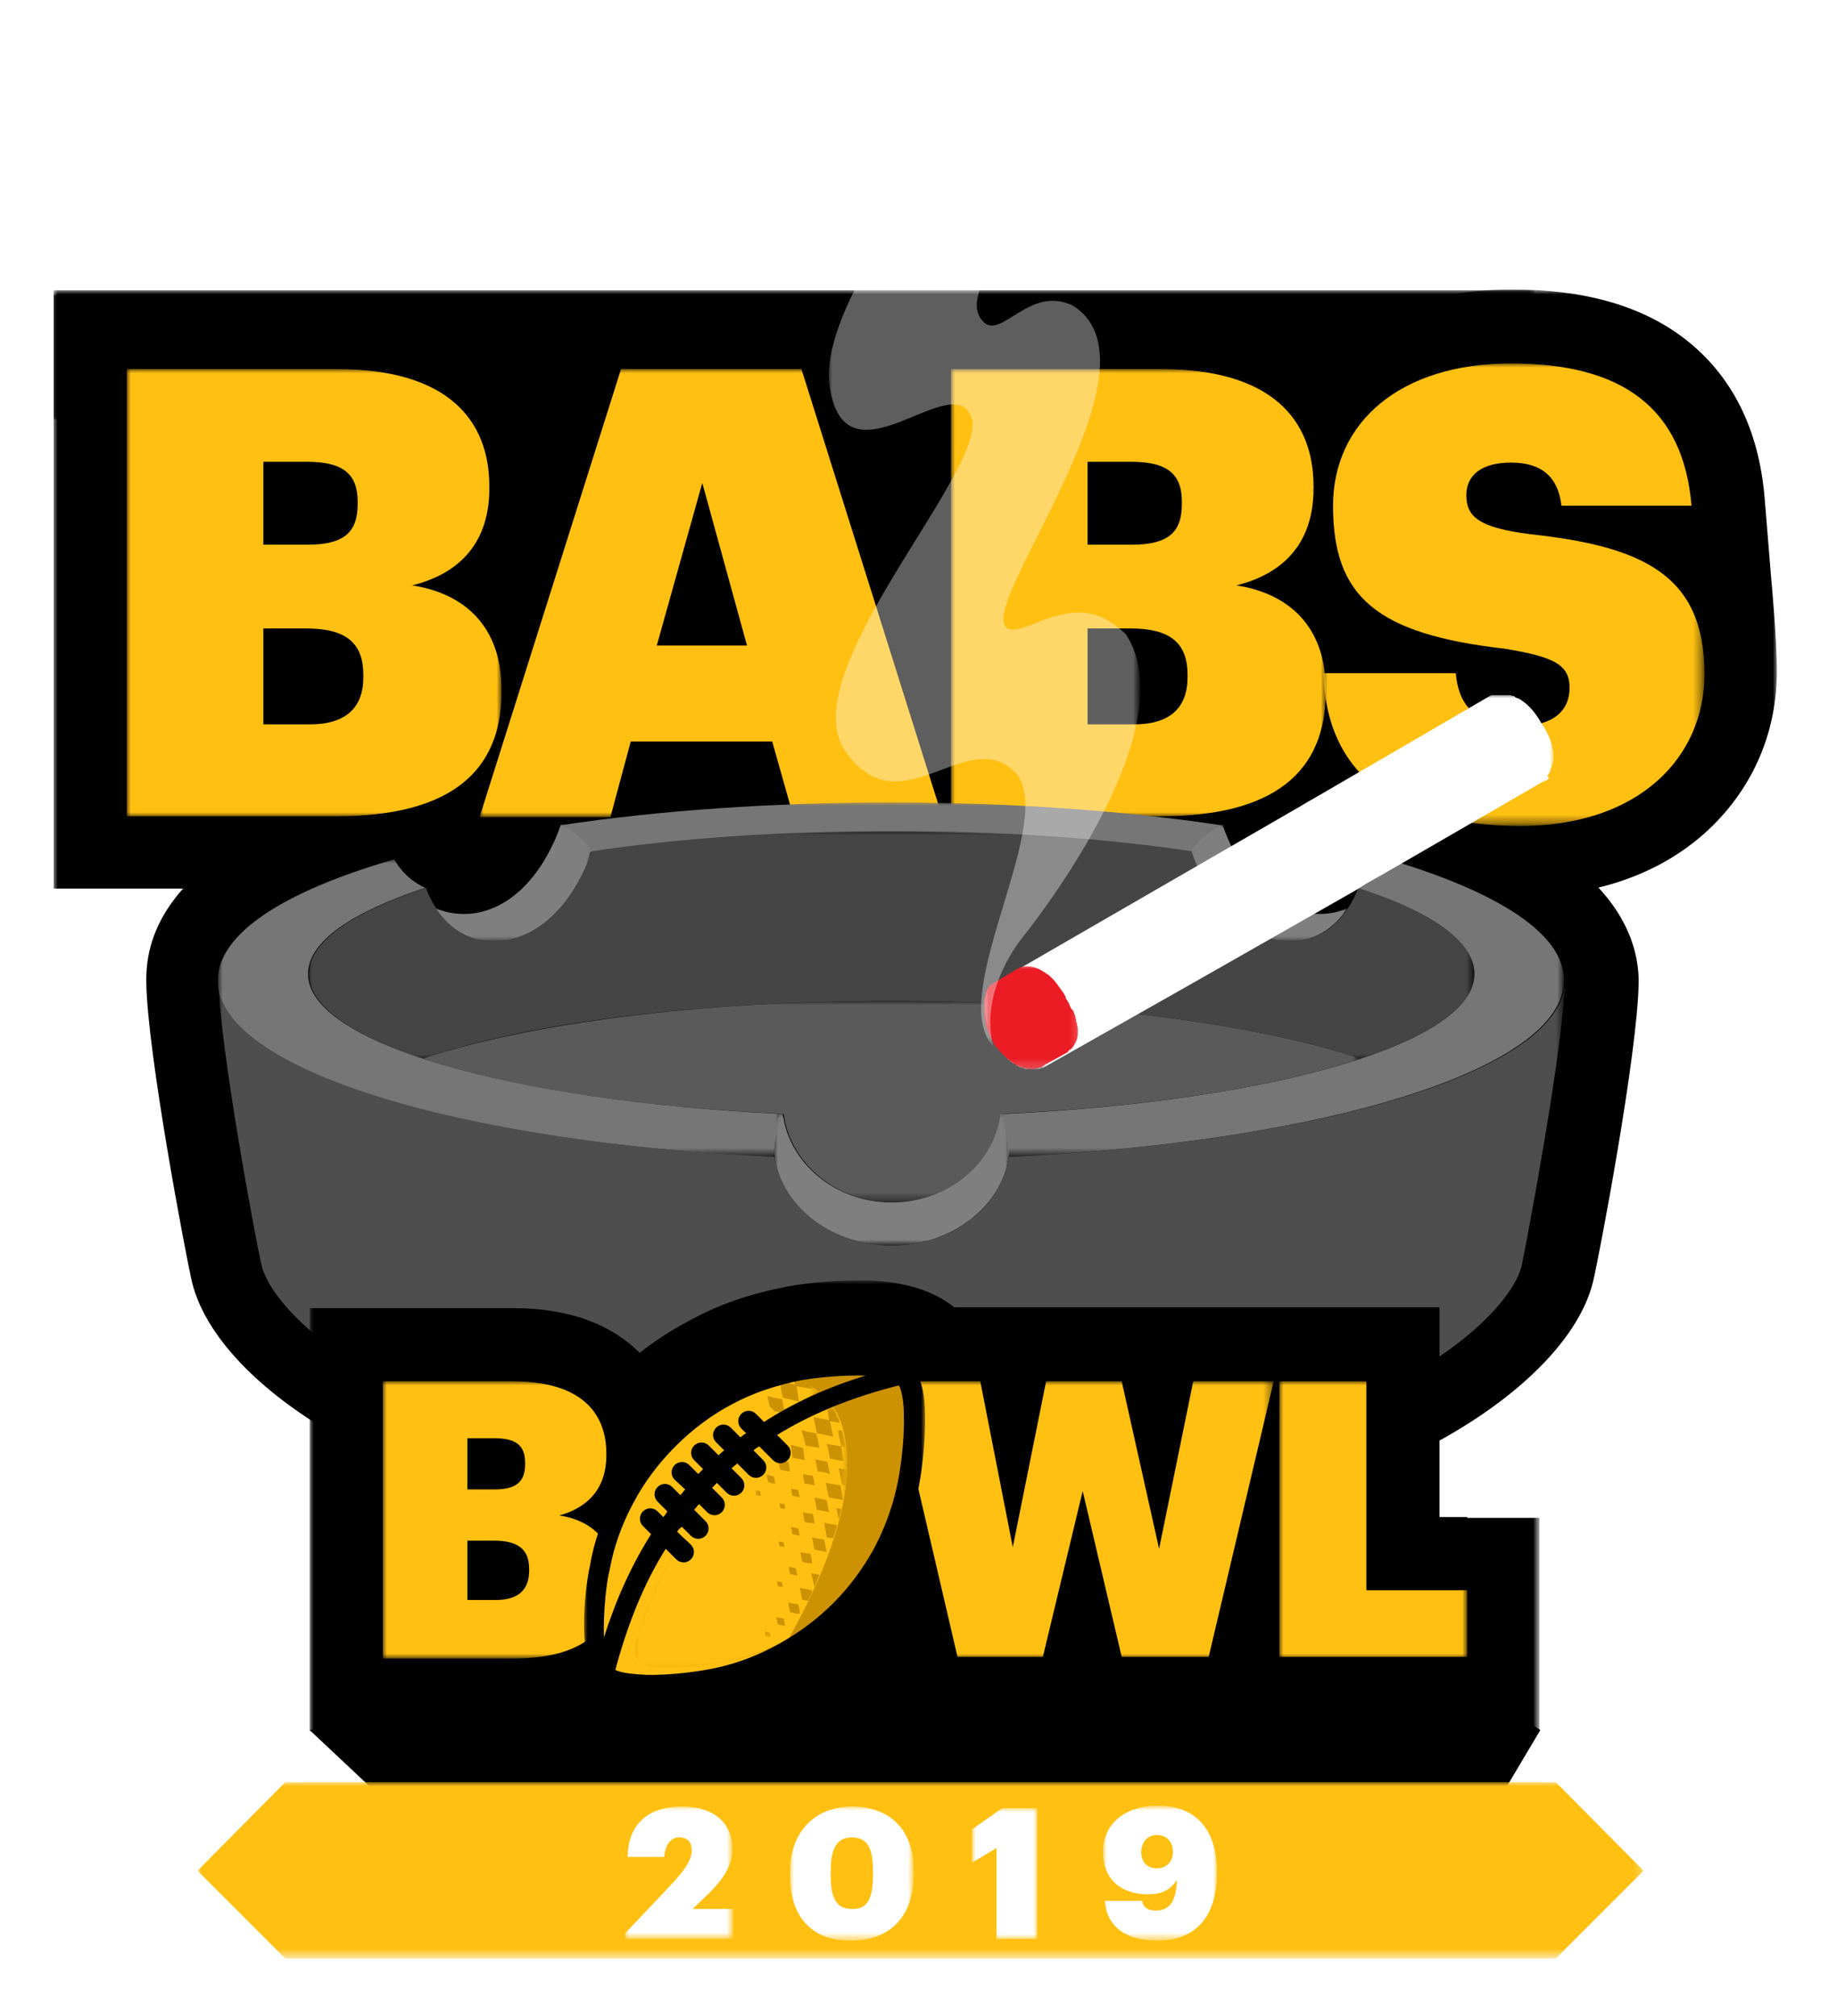
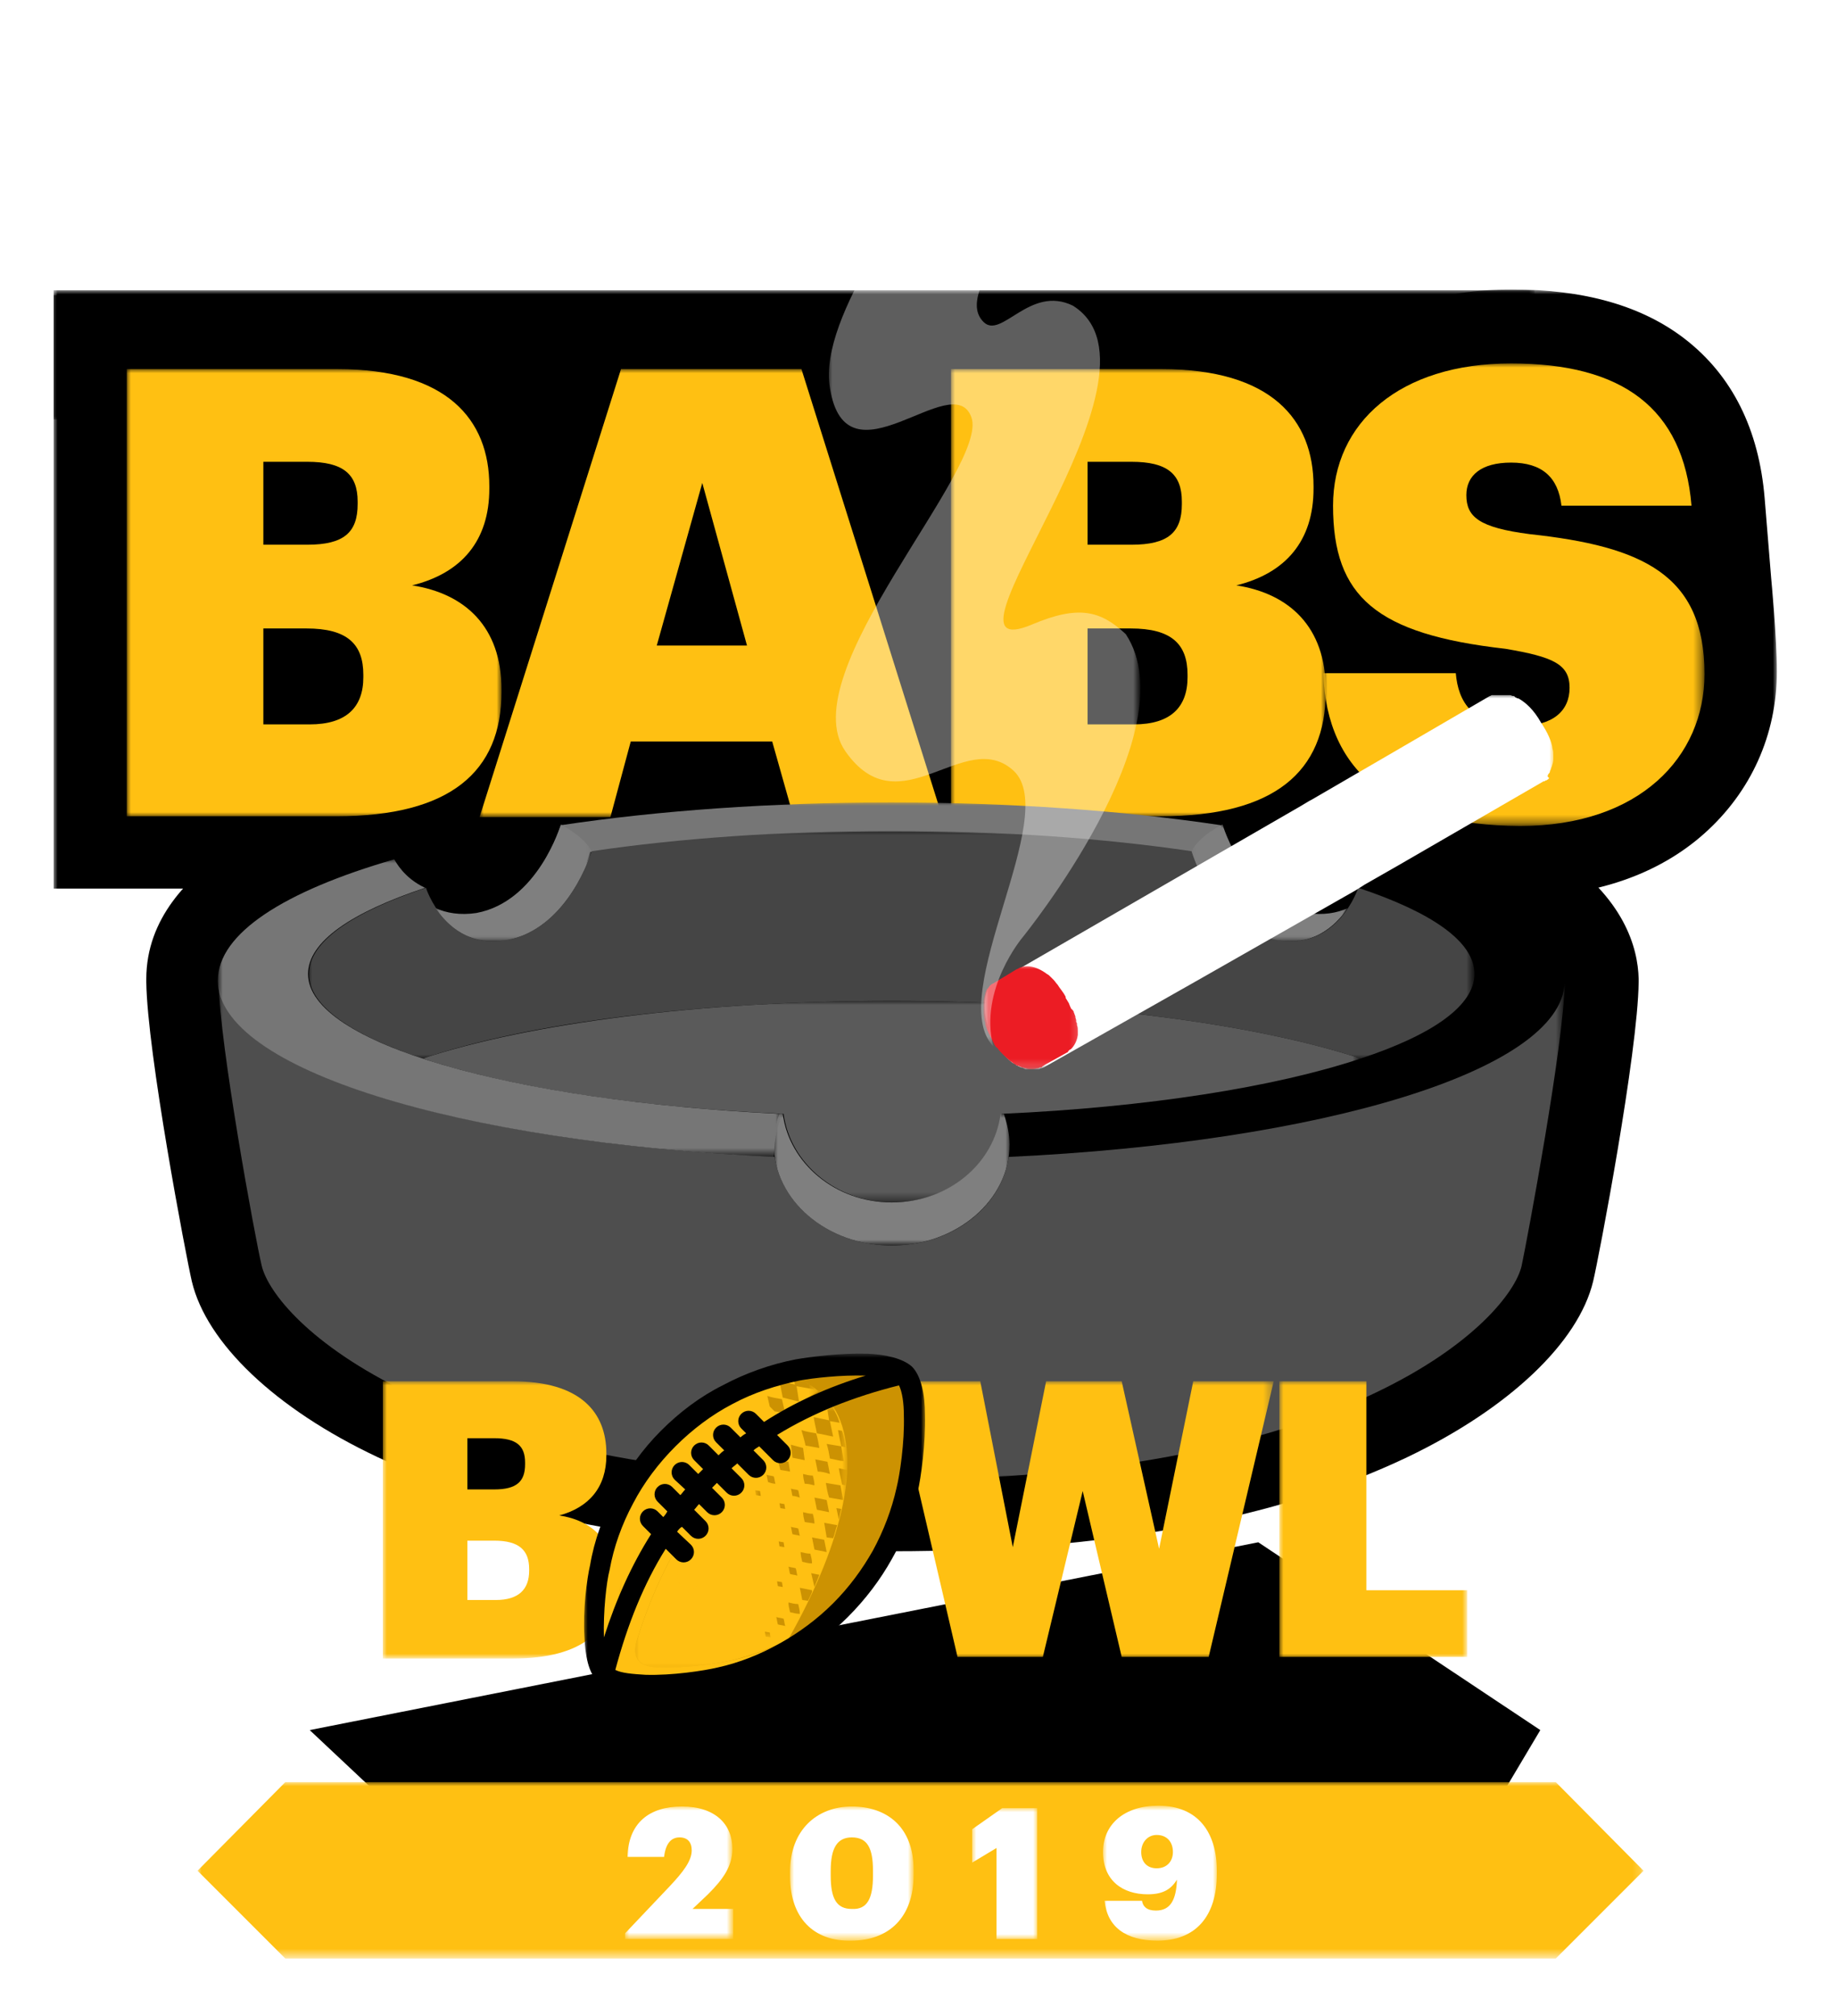
<svg xmlns="http://www.w3.org/2000/svg" version="1.1" id="Layer_1" x="0px" y="0px" viewBox="0 0 226 248" style="enable-background:new 0 0 226 248;" xml:space="preserve">
  <style type="text/css">
	.st0{filter:url(#Adobe_OpacityMaskFilter);}
	.st1{fill-rule:evenodd;clip-rule:evenodd;fill:#FFFFFF;}
	.st2{mask:url(#mask-2_1_);fill-rule:evenodd;clip-rule:evenodd;fill:#FFFFFF;}
	.st3{fill-rule:evenodd;clip-rule:evenodd;}
	.st4{filter:url(#Adobe_OpacityMaskFilter_1_);}
	.st5{mask:url(#mask-4_1_);fill-rule:evenodd;clip-rule:evenodd;}
	.st6{filter:url(#Adobe_OpacityMaskFilter_2_);}
	.st7{mask:url(#mask-4_2_);fill-rule:evenodd;clip-rule:evenodd;}
	.st8{filter:url(#Adobe_OpacityMaskFilter_3_);}
	.st9{mask:url(#mask-4_3_);fill-rule:evenodd;clip-rule:evenodd;fill:#FFC012;}
	.st10{filter:url(#Adobe_OpacityMaskFilter_4_);}
	.st11{mask:url(#mask-4_4_);fill-rule:evenodd;clip-rule:evenodd;fill:#FFC012;}
	.st12{filter:url(#Adobe_OpacityMaskFilter_5_);}
	.st13{mask:url(#mask-4_5_);fill-rule:evenodd;clip-rule:evenodd;fill:#FFC012;}
	.st14{filter:url(#Adobe_OpacityMaskFilter_6_);}
	.st15{mask:url(#mask-4_6_);fill-rule:evenodd;clip-rule:evenodd;fill:#FFC012;}
	.st16{filter:url(#Adobe_OpacityMaskFilter_7_);}
	.st17{mask:url(#mask-4_7_);fill-rule:evenodd;clip-rule:evenodd;fill:#767676;}
	.st18{filter:url(#Adobe_OpacityMaskFilter_8_);}
	.st19{mask:url(#mask-4_8_);fill-rule:evenodd;clip-rule:evenodd;fill:#1E1E1E;}
	.st20{filter:url(#Adobe_OpacityMaskFilter_9_);}
	.st21{mask:url(#mask-4_9_);fill-rule:evenodd;clip-rule:evenodd;fill:#454545;}
	.st22{filter:url(#Adobe_OpacityMaskFilter_10_);}
	.st23{mask:url(#mask-4_10_);fill-rule:evenodd;clip-rule:evenodd;fill:#5A5A5A;}
	.st24{filter:url(#Adobe_OpacityMaskFilter_11_);}
	.st25{mask:url(#mask-4_11_);fill-rule:evenodd;clip-rule:evenodd;fill:#7F7F7F;}
	.st26{filter:url(#Adobe_OpacityMaskFilter_12_);}
	.st27{mask:url(#mask-4_12_);fill-rule:evenodd;clip-rule:evenodd;fill:#7F7F7F;}
	.st28{filter:url(#Adobe_OpacityMaskFilter_13_);}
	.st29{mask:url(#mask-4_13_);fill-rule:evenodd;clip-rule:evenodd;fill:#4E4E4E;}
	.st30{filter:url(#Adobe_OpacityMaskFilter_14_);}
	.st31{mask:url(#mask-4_14_);fill-rule:evenodd;clip-rule:evenodd;fill:#7F7F7F;}
	.st32{filter:url(#Adobe_OpacityMaskFilter_15_);}
	.st33{mask:url(#mask-4_15_);fill-rule:evenodd;clip-rule:evenodd;fill:#767676;}
	.st34{filter:url(#Adobe_OpacityMaskFilter_16_);}
	.st35{mask:url(#mask-4_16_);fill-rule:evenodd;clip-rule:evenodd;fill:#767676;}
	.st36{filter:url(#Adobe_OpacityMaskFilter_17_);}
	.st37{mask:url(#mask-4_17_);fill-rule:evenodd;clip-rule:evenodd;fill:#FFFFFF;}
	.st38{filter:url(#Adobe_OpacityMaskFilter_18_);}
	.st39{mask:url(#mask-4_18_);fill-rule:evenodd;clip-rule:evenodd;fill:#EC1C24;}
	.st40{filter:url(#Adobe_OpacityMaskFilter_19_);}
	.st41{mask:url(#mask-4_19_);fill-rule:evenodd;clip-rule:evenodd;}
	.st42{filter:url(#Adobe_OpacityMaskFilter_20_);}
	.st43{mask:url(#mask-4_20_);fill-rule:evenodd;clip-rule:evenodd;fill:#FFC012;}
	.st44{filter:url(#Adobe_OpacityMaskFilter_21_);}
	.st45{mask:url(#mask-4_21_);fill-rule:evenodd;clip-rule:evenodd;fill:#FFC012;}
	.st46{filter:url(#Adobe_OpacityMaskFilter_22_);}
	.st47{mask:url(#mask-4_22_);fill-rule:evenodd;clip-rule:evenodd;fill:#FFC012;}
	.st48{filter:url(#Adobe_OpacityMaskFilter_23_);}
	.st49{mask:url(#mask-4_23_);fill-rule:evenodd;clip-rule:evenodd;fill:#FFC012;}
	.st50{filter:url(#Adobe_OpacityMaskFilter_24_);}
	.st51{mask:url(#mask-4_24_);fill-rule:evenodd;clip-rule:evenodd;fill:#CC9202;}
	.st52{filter:url(#Adobe_OpacityMaskFilter_25_);}
	.st53{mask:url(#mask-4_25_);fill-rule:evenodd;clip-rule:evenodd;fill:#FFC012;}
	.st54{filter:url(#Adobe_OpacityMaskFilter_26_);}
	.st55{mask:url(#mask-4_26_);fill-rule:evenodd;clip-rule:evenodd;fill:#CC9202;}
	.st56{filter:url(#Adobe_OpacityMaskFilter_27_);}
	.st57{mask:url(#mask-4_27_);fill-rule:evenodd;clip-rule:evenodd;fill:#FFC012;}
	.st58{filter:url(#Adobe_OpacityMaskFilter_28_);}
	.st59{mask:url(#mask-4_28_);fill-rule:evenodd;clip-rule:evenodd;fill:#CC9202;}
	.st60{filter:url(#Adobe_OpacityMaskFilter_29_);}
	.st61{mask:url(#mask-4_29_);fill-rule:evenodd;clip-rule:evenodd;fill:#FFC012;}
	.st62{filter:url(#Adobe_OpacityMaskFilter_30_);}
	.st63{mask:url(#mask-4_30_);fill-rule:evenodd;clip-rule:evenodd;fill:#CC9202;}
	.st64{filter:url(#Adobe_OpacityMaskFilter_31_);}
	.st65{mask:url(#mask-4_31_);fill-rule:evenodd;clip-rule:evenodd;}
	.st66{filter:url(#Adobe_OpacityMaskFilter_32_);}
	.st67{mask:url(#mask-4_32_);fill-rule:evenodd;clip-rule:evenodd;fill:#FFC012;}
	.st68{filter:url(#Adobe_OpacityMaskFilter_33_);}
	.st69{mask:url(#mask-4_33_);fill-rule:evenodd;clip-rule:evenodd;fill:#FFFFFF;}
	.st70{filter:url(#Adobe_OpacityMaskFilter_34_);}
	.st71{mask:url(#mask-4_34_);fill-rule:evenodd;clip-rule:evenodd;fill:#FFFFFF;}
	.st72{filter:url(#Adobe_OpacityMaskFilter_35_);}
	.st73{mask:url(#mask-4_35_);fill-rule:evenodd;clip-rule:evenodd;fill:#FFFFFF;}
	.st74{filter:url(#Adobe_OpacityMaskFilter_36_);}
	.st75{mask:url(#mask-4_36_);fill-rule:evenodd;clip-rule:evenodd;fill:#FFFFFF;}
	.st76{filter:url(#Adobe_OpacityMaskFilter_37_);}
	.st77{opacity:0.609;mask:url(#mask-4_37_);fill-rule:evenodd;clip-rule:evenodd;fill:#FFFFFF;enable-background:new    ;}
</style>
  <title>bowl-logo</title>
  <desc>Created with Sketch.</desc>
  <g id="Page-1">
    <g transform="translate(-94, -17)">
      <g id="bowl-logo" transform="translate(94, 17)">
        <g id="Group-3" transform="translate(0, 28.514)">
          <g id="Clip-2">
				</g>
          <defs>
            <filter id="Adobe_OpacityMaskFilter" filterUnits="userSpaceOnUse" x="0" y="0.6" width="225.2" height="218.4">
              <feColorMatrix type="matrix" values="1 0 0 0 0  0 1 0 0 0  0 0 1 0 0  0 0 0 1 0" />
            </filter>
          </defs>
          <mask maskUnits="userSpaceOnUse" x="0" y="0.6" width="225.2" height="218.4" id="mask-2_1_">
            <g class="st0">
              <polygon id="path-1_1_" class="st1" points="0,0.6 225.2,0.6 225.2,219 0,219       " />
            </g>
          </mask>
          <path id="Fill-1" class="st2" d="M224.5,42l-0.8-9.7c0-25.5-21.7-31.8-30.8-31.8H6.6H0v6.6v16V72v9v6.6h6.6h5.2      c-0.3,1.5-0.5,3-0.5,4.5c0,0.2,0,0.4,0,0.6c0.1,9.3,5,35,5.8,38.1c1.6,6.7,6.6,13.2,14.5,19v25.5v9v0.7l-1,1l-10.8,10.8      l-4.7,4.7l4.6,4.7l10.8,10.9l1.9,1.9h2.7h156.2h2.7l1.9-1.9l10.9-10.9l4.7-4.7l-4.7-4.7l-10.8-10.8v-1.8v-9v-8.2v-9v-6.6h-6.6      h-4c9.2-6.1,15.1-13.4,16.9-20.7c0.7-3.1,5.6-28.9,5.8-38.1c0-0.2,0-0.4,0-0.5c0-2.2-0.3-4.9-1.5-7.9c2.8-1.4,5.3-3.1,7.5-5.1      c7.2-6.3,11.1-15.2,11.1-24.9C225.2,49.7,224.5,42.8,224.5,42" />
        </g>
        <polygon id="Fill-4" class="st3" points="38.1,212.8 62.8,236 175.7,236 189.5,212.8 154.8,189.7    " />
        <path id="Fill-6" class="st3" d="M191.7,105c-2.2-1.5-4.8-2.9-7.9-4.2l7.4-11.1l-16.5,7.8c-0.5-0.1-1-0.3-1.4-0.4L166,95l-3,6.2     l-2.2,1c-0.7-0.9-1.5-2.3-1.8-3.4l-3.1-11.3l-7.4,4.5c-11.9-1.6-25.2-2.5-38.7-2.5c-13.5,0-26.8,0.9-38.8,2.5l-7.4-4.4l-3.1,11.1     c-0.3,1-1,2.2-1.6,3.1l-2.4-0.8l-3-6.2l-7.3,2.1c-0.5,0.1-1,0.3-1.4,0.4l-16.5-7.8l7.4,11.1c-3,1.3-5.7,2.7-7.9,4.2     c-4.5,3-9.8,8.1-9.8,15.6c0,0.1,0,0.3,0,0.4h0c0.1,8.6,4.9,33.8,5.6,36.8c1.8,7.6,10.3,15.7,22.8,21.6     c16.1,7.7,37.4,11.6,63.4,11.6c26,0,47.3-3.9,63.4-11.6c12.5-6,21-14.1,22.8-21.6c0.7-2.9,5.5-28.1,5.6-36.8c0-0.1,0-0.3,0-0.4     C201.5,116.5,199.8,110.5,191.7,105" />
        <g id="Clip-9">
			</g>
        <defs>
          <filter id="Adobe_OpacityMaskFilter_1_" filterUnits="userSpaceOnUse" x="6.6" y="35.7" width="182.2" height="16">
            <feColorMatrix type="matrix" values="1 0 0 0 0  0 1 0 0 0  0 0 1 0 0  0 0 0 1 0" />
          </filter>
        </defs>
        <mask maskUnits="userSpaceOnUse" x="6.6" y="35.7" width="182.2" height="16" id="mask-4_1_">
          <g class="st4">
            <polygon id="path-3_1_" class="st1" points="0,247.5 225.2,247.5 225.2,0 0,0      " />
          </g>
        </mask>
        <polygon id="Fill-8" class="st5" points="6.6,51.6 188.8,51.6 188.8,35.7 6.6,35.7    " />
        <defs>
          <filter id="Adobe_OpacityMaskFilter_2_" filterUnits="userSpaceOnUse" x="6.6" y="35.7" width="212" height="74.8">
            <feColorMatrix type="matrix" values="1 0 0 0 0  0 1 0 0 0  0 0 1 0 0  0 0 0 1 0" />
          </filter>
        </defs>
        <mask maskUnits="userSpaceOnUse" x="6.6" y="35.7" width="212" height="74.8" id="mask-4_2_">
          <g class="st6">
            <polygon id="path-3_2_" class="st1" points="0,247.5 225.2,247.5 225.2,0 0,0      " />
          </g>
        </mask>
        <path id="Fill-10" class="st7" d="M217.9,71.1l-0.8-9.8c-0.7-8.5-4-15.1-9.8-19.6c-5.3-4.1-12.4-6.1-21.3-6.1     c-8.7,0-16.2,2.4-21.8,7c-0.2,0.1-0.3,0.3-0.5,0.4c-4.4-4-11.1-6.7-20.7-6.7H117h-9v8.9l-0.8-2.6l-2-6.3h-6.6H76.4h-6.6l-2,6.3     l-1.7,5.3c-3.8-6.6-11.5-11.6-24.7-11.6H15.6h-9v9v55v9h9h25.8c1.9,0,3.7-0.1,5.4-0.3l-0.1,0.3H59h16.1H82l1.8-6.6l0.7-2.7h3.7     l0.8,2.7l1.8,6.6h6.8H108h7.9h1.1h11.2h14.6c8.9,0,15.6-1.9,20.7-5.7c0.1,0.1,0.1,0.1,0.2,0.2c5.6,4.3,13.5,6.5,23.2,6.5     c9.2,0,17.1-2.7,22.8-7.8c5.7-5.1,8.9-12.1,8.9-19.9C218.6,78.4,217.9,71.1,217.9,71.1" />
        <defs>
          <filter id="Adobe_OpacityMaskFilter_3_" filterUnits="userSpaceOnUse" x="15.6" y="45.4" width="46.1" height="55">
            <feColorMatrix type="matrix" values="1 0 0 0 0  0 1 0 0 0  0 0 1 0 0  0 0 0 1 0" />
          </filter>
        </defs>
        <mask maskUnits="userSpaceOnUse" x="15.6" y="45.4" width="46.1" height="55" id="mask-4_3_">
          <g class="st8">
            <polygon id="path-3_3_" class="st1" points="0,247.5 225.2,247.5 225.2,0 0,0      " />
          </g>
        </mask>
        <path id="Fill-11" class="st9" d="M38.1,89.1c4.5,0,6.6-2.1,6.6-5.8V83c0-3.8-2-5.7-7-5.7h-5.3v11.8H38.1z M37.8,67     c4.5,0,6.2-1.5,6.2-5v-0.3c0-3.4-1.8-4.9-6.2-4.9h-5.4V67H37.8z M15.6,45.4h25.9c13.5,0,18.7,6.2,18.7,14.4v0.3     c0,6.4-3.4,10.4-9.5,11.9c6.5,1,11,5.1,11,12.8v0.3c0,9.8-6.3,15.3-20.3,15.3H15.6V45.4z" />
        <defs>
          <filter id="Adobe_OpacityMaskFilter_4_" filterUnits="userSpaceOnUse" x="59" y="45.4" width="57" height="55">
            <feColorMatrix type="matrix" values="1 0 0 0 0  0 1 0 0 0  0 0 1 0 0  0 0 0 1 0" />
          </filter>
        </defs>
        <mask maskUnits="userSpaceOnUse" x="59" y="45.4" width="57" height="55" id="mask-4_4_">
          <g class="st10">
            <polygon id="path-3_4_" class="st1" points="0,247.5 225.2,247.5 225.2,0 0,0      " />
          </g>
        </mask>
        <path id="Fill-12" class="st11" d="M80.8,79.4h11.1l-5.5-20L80.8,79.4z M76.4,45.4h22.2l17.3,55H97.6L95,91.2H77.6l-2.5,9.3H59     L76.4,45.4z" />
        <defs>
          <filter id="Adobe_OpacityMaskFilter_5_" filterUnits="userSpaceOnUse" x="117" y="45.4" width="46.1" height="55">
            <feColorMatrix type="matrix" values="1 0 0 0 0  0 1 0 0 0  0 0 1 0 0  0 0 0 1 0" />
          </filter>
        </defs>
        <mask maskUnits="userSpaceOnUse" x="117" y="45.4" width="46.1" height="55" id="mask-4_5_">
          <g class="st12">
            <polygon id="path-3_5_" class="st1" points="0,247.5 225.2,247.5 225.2,0 0,0      " />
          </g>
        </mask>
        <path id="Fill-13" class="st13" d="M139.5,89.1c4.5,0,6.6-2.1,6.6-5.8V83c0-3.8-2-5.7-7-5.7h-5.3v11.8H139.5z M139.2,67     c4.5,0,6.2-1.5,6.2-5v-0.3c0-3.4-1.8-4.9-6.2-4.9h-5.4V67H139.2z M117,45.4h25.9c13.5,0,18.7,6.2,18.7,14.4v0.3     c0,6.4-3.4,10.4-9.5,11.9c6.5,1,11,5.1,11,12.8v0.3c0,9.8-6.3,15.3-20.3,15.3H117V45.4z" />
        <defs>
          <filter id="Adobe_OpacityMaskFilter_6_" filterUnits="userSpaceOnUse" x="162.8" y="44.7" width="46.8" height="56.8">
            <feColorMatrix type="matrix" values="1 0 0 0 0  0 1 0 0 0  0 0 1 0 0  0 0 0 1 0" />
          </filter>
        </defs>
        <mask maskUnits="userSpaceOnUse" x="162.8" y="44.7" width="46.8" height="56.8" id="mask-4_6_">
          <g class="st14">
            <polygon id="path-3_6_" class="st1" points="0,247.5 225.2,247.5 225.2,0 0,0      " />
          </g>
        </mask>
        <path id="Fill-14" class="st15" d="M162.8,82.8h16.3c0.3,3.5,2,6.5,7.8,6.5c4.2,0,6.2-1.9,6.2-4.7c0-2.9-2-3.8-7.9-4.8     c-15.9-1.8-21.2-6.4-21.2-17.6c0-10.2,8.2-17.5,21.9-17.5s21.2,5.5,22.2,17.5h-16c-0.4-3.5-2.4-5.3-6.2-5.3c-3.7,0-5.5,1.6-5.5,4     c0,2.7,1.6,4,7.8,4.8c13.9,1.5,21.5,5,21.5,17.2c0,10.2-8,18.7-22.7,18.7C171.5,101.5,163.2,95.2,162.8,82.8" />
        <defs>
          <filter id="Adobe_OpacityMaskFilter_7_" filterUnits="userSpaceOnUse" x="53.6" y="98.6" width="112.1" height="17.2">
            <feColorMatrix type="matrix" values="1 0 0 0 0  0 1 0 0 0  0 0 1 0 0  0 0 0 1 0" />
          </filter>
        </defs>
        <mask maskUnits="userSpaceOnUse" x="53.6" y="98.6" width="112.1" height="17.2" id="mask-4_7_">
          <g class="st16">
            <polygon id="path-3_7_" class="st1" points="0,247.5 225.2,247.5 225.2,0 0,0      " />
          </g>
        </mask>
        <path id="Fill-15" class="st17" d="M53.6,111.8c1.3,0.6,3,0.9,5,0.6c7.6-1.4,10.4-10.9,10.4-10.9c12-1.8,25.9-2.8,40.6-2.8     s28.6,1,40.6,2.8c0,0,2.8,9.5,10.4,10.9c2,0.4,3.7,0.1,5-0.6c-1.4,2.1-4.1,4.7-8.8,3.9c-7.6-1.4-10.4-10.9-10.4-10.9     c-10.8-1.6-23.4-2.5-36.9-2.5s-26.1,0.9-36.9,2.5c0,0-2.8,9.5-10.4,10.9C57.8,116.4,55,113.9,53.6,111.8" />
        <defs>
          <filter id="Adobe_OpacityMaskFilter_8_" filterUnits="userSpaceOnUse" x="95.2" y="137" width="3.3" height="5.5">
            <feColorMatrix type="matrix" values="1 0 0 0 0  0 1 0 0 0  0 0 1 0 0  0 0 0 1 0" />
          </filter>
        </defs>
        <mask maskUnits="userSpaceOnUse" x="95.2" y="137" width="3.3" height="5.5" id="mask-4_8_">
          <g class="st18">
            <polygon id="path-3_8_" class="st1" points="0,247.5 225.2,247.5 225.2,0 0,0      " />
          </g>
        </mask>
        <path id="Fill-16" class="st19" d="M95.9,137c-0.3,0.9-0.6,1.8-0.6,2.7c0,0.4-0.1,0.7-0.1,1.1c0,0.5,0,1,0.1,1.5     c1.1,0,2.1,0.1,3.2,0.1c-1.2-1.6-2-3.4-2.2-5.4C96.2,137,96,137,95.9,137" />
        <defs>
          <filter id="Adobe_OpacityMaskFilter_9_" filterUnits="userSpaceOnUse" x="37.9" y="102.2" width="143.5" height="28">
            <feColorMatrix type="matrix" values="1 0 0 0 0  0 1 0 0 0  0 0 1 0 0  0 0 0 1 0" />
          </filter>
        </defs>
        <mask maskUnits="userSpaceOnUse" x="37.9" y="102.2" width="143.5" height="28" id="mask-4_9_">
          <g class="st20">
            <polygon id="path-3_9_" class="st1" points="0,247.5 225.2,247.5 225.2,0 0,0      " />
          </g>
        </mask>
        <path id="Fill-17" class="st21" d="M181.4,119.8c0,3.9-5.2,7.5-14,10.4h0c-13.1-4.3-34.1-7.1-57.7-7.1c-11.8,0-23,0.7-32.8,1.9     c-9.8,1.2-18.4,3-24.9,5.2h0c-8.8-2.9-14-6.5-14-10.4c0-4,5.4-7.6,14.4-10.6c0,0,2.5,7.8,10,6.4c7.6-1.4,10.4-10.9,10.4-10.9     c10.8-1.6,23.4-2.5,36.9-2.5s26.1,0.9,36.9,2.5c0,0,2.8,9.5,10.4,10.9c7.6,1.4,10.1-6.4,10.1-6.4     C176.1,112.2,181.4,115.8,181.4,119.8" />
        <defs>
          <filter id="Adobe_OpacityMaskFilter_10_" filterUnits="userSpaceOnUse" x="51.9" y="123.1" width="115.5" height="24.8">
            <feColorMatrix type="matrix" values="1 0 0 0 0  0 1 0 0 0  0 0 1 0 0  0 0 0 1 0" />
          </filter>
        </defs>
        <mask maskUnits="userSpaceOnUse" x="51.9" y="123.1" width="115.5" height="24.8" id="mask-4_10_">
          <g class="st22">
            <polygon id="path-3_10_" class="st1" points="0,247.5 225.2,247.5 225.2,0 0,0      " />
          </g>
        </mask>
        <path id="Fill-18" class="st23" d="M167.4,130.2c-13.1-4.3-34.1-7.1-57.7-7.1h0c-23.7,0-44.7,2.8-57.7,7.1     c10.5,3.5,26.3,6,44.4,6.8c0.8,6.1,6.5,10.9,13.4,10.9c6.9,0,12.6-4.7,13.4-10.9C141.2,136.2,156.9,133.7,167.4,130.2" />
        <defs>
          <filter id="Adobe_OpacityMaskFilter_11_" filterUnits="userSpaceOnUse" x="53.6" y="101.4" width="19.2" height="14.4">
            <feColorMatrix type="matrix" values="1 0 0 0 0  0 1 0 0 0  0 0 1 0 0  0 0 0 1 0" />
          </filter>
        </defs>
        <mask maskUnits="userSpaceOnUse" x="53.6" y="101.4" width="19.2" height="14.4" id="mask-4_11_">
          <g class="st24">
            <polygon id="path-3_11_" class="st1" points="0,247.5 225.2,247.5 225.2,0 0,0      " />
          </g>
        </mask>
        <path id="Fill-19" class="st25" d="M72.8,104.7c0,0-2.8,9.5-10.4,10.9c-4.6,0.8-7.3-1.7-8.8-3.9c1.3,0.6,3,0.9,5,0.6     c7.6-1.4,10.4-10.9,10.4-10.9C72.1,103.1,72.8,104.7,72.8,104.7" />
        <defs>
          <filter id="Adobe_OpacityMaskFilter_12_" filterUnits="userSpaceOnUse" x="146.6" y="101.4" width="19.2" height="14.4">
            <feColorMatrix type="matrix" values="1 0 0 0 0  0 1 0 0 0  0 0 1 0 0  0 0 0 1 0" />
          </filter>
        </defs>
        <mask maskUnits="userSpaceOnUse" x="146.6" y="101.4" width="19.2" height="14.4" id="mask-4_12_">
          <g class="st26">
            <polygon id="path-3_12_" class="st1" points="0,247.5 225.2,247.5 225.2,0 0,0      " />
          </g>
        </mask>
        <path id="Fill-20" class="st27" d="M146.6,104.7c0,0,2.8,9.5,10.4,10.9c4.6,0.8,7.3-1.7,8.8-3.9c-1.3,0.6-3,0.9-5,0.6     c-7.6-1.4-10.4-10.9-10.4-10.9C147.2,103.1,146.6,104.7,146.6,104.7" />
        <defs>
          <filter id="Adobe_OpacityMaskFilter_13_" filterUnits="userSpaceOnUse" x="26.9" y="120.9" width="165.6" height="61.1">
            <feColorMatrix type="matrix" values="1 0 0 0 0  0 1 0 0 0  0 0 1 0 0  0 0 0 1 0" />
          </filter>
        </defs>
        <mask maskUnits="userSpaceOnUse" x="26.9" y="120.9" width="165.6" height="61.1" id="mask-4_13_">
          <g class="st28">
            <polygon id="path-3_13_" class="st1" points="0,247.5 225.2,247.5 225.2,0 0,0      " />
          </g>
        </mask>
        <path id="Fill-21" class="st29" d="M192.5,120.9c-0.1,7.5-4.6,31.5-5.3,34.8c-1.5,6.5-20.5,26.3-77.5,26.3     c-28.5,0-47.5-5-59.5-10.7C38.1,165.5,33,159,32.2,155.7c-0.8-3.3-5.2-27.3-5.3-34.8c0.5,10.7,29.9,19.6,68.4,21.4     c0.9,6.1,7,10.9,14.4,10.9c7.4,0,13.5-4.7,14.4-10.9C162.6,140.5,192,131.7,192.5,120.9" />
        <defs>
          <filter id="Adobe_OpacityMaskFilter_14_" filterUnits="userSpaceOnUse" x="95.2" y="137" width="29" height="16.2">
            <feColorMatrix type="matrix" values="1 0 0 0 0  0 1 0 0 0  0 0 1 0 0  0 0 0 1 0" />
          </filter>
        </defs>
        <mask maskUnits="userSpaceOnUse" x="95.2" y="137" width="29" height="16.2" id="mask-4_14_">
          <g class="st30">
            <polygon id="path-3_14_" class="st1" points="0,247.5 225.2,247.5 225.2,0 0,0      " />
          </g>
        </mask>
        <path id="Fill-22" class="st31" d="M124.2,140.8c0,6.8-6.5,12.4-14.5,12.4c-8,0-14.5-5.6-14.5-12.4c0-1.3,0.2-2.6,0.7-3.8     c0.1,0,0.3,0,0.4,0c0.8,6.1,6.5,10.9,13.4,10.9c6.9,0,12.6-4.7,13.4-10.9c0.1,0,0.3,0,0.4,0C123.9,138.2,124.2,139.5,124.2,140.8     " />
        <defs>
          <filter id="Adobe_OpacityMaskFilter_15_" filterUnits="userSpaceOnUse" x="26.9" y="105.7" width="69.4" height="36.6">
            <feColorMatrix type="matrix" values="1 0 0 0 0  0 1 0 0 0  0 0 1 0 0  0 0 0 1 0" />
          </filter>
        </defs>
        <mask maskUnits="userSpaceOnUse" x="26.9" y="105.7" width="69.4" height="36.6" id="mask-4_15_">
          <g class="st32">
            <polygon id="path-3_15_" class="st1" points="0,247.5 225.2,247.5 225.2,0 0,0      " />
          </g>
        </mask>
        <path id="Fill-23" class="st33" d="M96.3,137l-0.4,0l0,0c0,0,0,0,0,0c-33-1.6-58-8.7-58-17.2c0-4,5.4-7.6,14.4-10.6     c-2.6-1.2-3.6-3.2-3.8-3.5c-13.5,3.9-21.7,9.1-21.7,14.9c0,10.9,29.6,19.9,68.4,21.7c0,0,0,0,0,0C95.3,142,95.1,139.5,96.3,137" />
        <defs>
          <filter id="Adobe_OpacityMaskFilter_16_" filterUnits="userSpaceOnUse" x="123.1" y="105.7" width="69.4" height="36.6">
            <feColorMatrix type="matrix" values="1 0 0 0 0  0 1 0 0 0  0 0 1 0 0  0 0 0 1 0" />
          </filter>
        </defs>
        <mask maskUnits="userSpaceOnUse" x="123.1" y="105.7" width="69.4" height="36.6" id="mask-4_16_">
          <g class="st34">
            <polygon id="path-3_16_" class="st1" points="0,247.5 225.2,247.5 225.2,0 0,0      " />
          </g>
        </mask>
-         <path id="Fill-24" class="st35" d="M170.8,105.7c-0.1,0.2-1.1,2.3-3.8,3.5c9,2.9,14.4,6.6,14.4,10.6c0,8.5-24.7,15.6-57.5,17.2     l0,0l-0.9,0c1.1,2.2,1,5.3,1,5.3c38.9-1.8,68.4-10.8,68.4-21.7C192.5,114.9,184.3,109.7,170.8,105.7" />
        <defs>
          <filter id="Adobe_OpacityMaskFilter_17_" filterUnits="userSpaceOnUse" x="121.1" y="85.4" width="70.2" height="46.2">
            <feColorMatrix type="matrix" values="1 0 0 0 0  0 1 0 0 0  0 0 1 0 0  0 0 0 1 0" />
          </filter>
        </defs>
        <mask maskUnits="userSpaceOnUse" x="121.1" y="85.4" width="70.2" height="46.2" id="mask-4_17_">
          <g class="st36">
            <polygon id="path-3_17_" class="st1" points="0,247.5 225.2,247.5 225.2,0 0,0      " />
          </g>
        </mask>
        <path id="Fill-25" class="st37" d="M190.5,95.2c0.1-0.1,0.2-0.2,0.2-0.4c0,0,0,0,0,0c0.1-0.1,0.1-0.3,0.2-0.5c0,0,0,0,0,0     c0.1-0.3,0.2-0.6,0.2-0.9c0,0,0,0,0-0.1c0-0.1,0-0.2,0-0.3c0,0,0-0.1,0-0.1c0-0.3,0-0.5-0.1-0.8c0,0,0,0,0,0l0,0     c-0.1-0.9-0.6-2-1.4-3.2c-0.9-1.6-1.9-2.5-2.8-3c0,0,0,0,0,0c0,0-0.1,0-0.1,0c-0.1,0-0.1-0.1-0.2-0.1c0,0-0.1,0-0.1-0.1     c-0.1,0-0.1-0.1-0.2-0.1c0,0-0.1,0-0.1,0c-0.1,0-0.2-0.1-0.3-0.1c0,0-0.1,0-0.1,0c-0.1,0-0.1,0-0.2,0c0,0-0.1,0-0.1,0     c-0.1,0-0.1,0-0.2,0c0,0,0,0,0,0c-0.1,0-0.2,0-0.2,0c0,0-0.1,0-0.1,0c-0.1,0-0.1,0-0.2,0c0,0-0.1,0-0.1,0c-0.1,0-0.1,0-0.2,0     c0,0,0,0-0.1,0c0,0-0.1,0-0.1,0c0,0-0.1,0-0.1,0c0,0-0.1,0-0.1,0c0,0,0,0-0.1,0c0,0-0.1,0-0.1,0c0,0,0,0-0.1,0c0,0,0,0-0.1,0     c0,0,0,0-0.1,0c0,0,0,0,0,0c-0.1,0.1-0.2,0.1-0.2,0.1l-11.5,6.7l-10.5,6.1v0l-0.2,0.1l-1,0.6L122.2,121c-1.6,1-1.4,4.7,0.4,7.5     c0.5,0.8,1.1,1.5,1.7,2l0,0c0,0,0,0,0,0c0.2,0.2,0.4,0.3,0.6,0.4c0,0,0.1,0,0.1,0.1c0.2,0.1,0.4,0.2,0.6,0.3c0,0,0,0,0,0     c0,0,0.1,0,0.1,0c0.1,0,0.1,0,0.2,0.1c0.1,0,0.1,0,0.2,0.1c0.1,0,0.1,0,0.2,0c0.1,0,0.1,0,0.2,0c0.1,0,0.1,0,0.2,0     c0.1,0,0.1,0,0.2,0c0.1,0,0.1,0,0.2,0c0.1,0,0.1,0,0.2,0c0.1,0,0.1,0,0.2,0c0.1,0,0.1,0,0.2,0c0,0,0.1,0,0.1,0     c0.1,0,0.1,0,0.2-0.1c0,0,0.1,0,0.1,0c0.1,0,0.2-0.1,0.3-0.1l18.2-10.3l20.2-11.5l1.1-0.7l4.2-2.4l17.8-10.3c0,0,0,0,0.1,0     c0,0,0.1,0,0.1-0.1c0,0,0,0,0.1,0c0.1,0,0.1-0.1,0.2-0.1c0,0,0,0,0,0c0.1-0.1,0.1-0.1,0.2-0.2c0,0,0,0,0,0     C190.3,95.5,190.4,95.4,190.5,95.2C190.5,95.2,190.5,95.2,190.5,95.2" />
        <defs>
          <filter id="Adobe_OpacityMaskFilter_18_" filterUnits="userSpaceOnUse" x="121.1" y="118.7" width="11.9" height="12.9">
            <feColorMatrix type="matrix" values="1 0 0 0 0  0 1 0 0 0  0 0 1 0 0  0 0 0 1 0" />
          </filter>
        </defs>
        <mask maskUnits="userSpaceOnUse" x="121.1" y="118.7" width="11.9" height="12.9" id="mask-4_18_">
          <g class="st38">
            <polygon id="path-3_18_" class="st1" points="0,247.5 225.2,247.5 225.2,0 0,0      " />
          </g>
        </mask>
        <path id="Fill-26" class="st39" d="M122.3,120.9c0,0-0.1,0.1-0.1,0.1c0,0-0.1,0-0.1,0c-0.2,0.1-0.4,0.3-0.5,0.5c0,0,0,0,0,0     c0,0,0,0,0,0c0,0-0.1,0.1-0.1,0.1c0,0-0.1,0.1-0.1,0.1c0,0,0,0,0,0c-0.2,0.4-0.3,0.9-0.4,1.4c0,0,0,0,0,0c0,0,0,0.1,0,0.1     c0,0.1,0,0.2,0,0.3c0,0.1,0,0.1,0,0.2c0,0.1,0,0.2,0,0.3c0,0,0,0,0,0.1c0,0,0,0,0,0c0,0.1,0,0.3,0,0.4c0,0,0,0,0,0     c0,0.1,0,0.1,0,0.2c0,0,0,0,0,0c0,0.2,0.1,0.5,0.1,0.7c0,0,0,0,0,0c0,0,0,0,0,0c0,0.1,0,0.2,0.1,0.3c0,0.1,0,0.1,0,0.2     c0,0,0,0.1,0,0.1c0,0,0,0,0,0c0.1,0.3,0.2,0.6,0.3,0.8c0,0,0,0,0,0c0.1,0.1,0.1,0.3,0.2,0.4c0,0,0,0,0,0c0.2,0.4,0.4,0.8,0.6,1.2     c0.1,0.2,0.2,0.4,0.4,0.5v0v0c0.2,0.3,0.4,0.5,0.7,0.8l0,0c0.6,0.6,1.2,1.1,1.8,1.4c0,0,0,0,0,0c0,0,0,0,0.1,0     c0.1,0,0.1,0.1,0.2,0.1c0.1,0,0.2,0.1,0.3,0.1c0.1,0,0.2,0.1,0.3,0.1c0,0,0,0,0,0c0,0,0,0,0,0c0.2,0,0.3,0.1,0.5,0.1v0h0     c0,0,0,0,0,0c0.2,0,0.3,0,0.5,0c0,0,0,0,0,0c0,0,0,0,0,0c0.2,0,0.4-0.1,0.6-0.1c0,0,0,0,0,0c0.1,0,0.1,0,0.2-0.1c0,0,0,0,0.1,0     c0,0,0,0,0,0c0,0,0,0,0,0c0,0,0,0,0.1,0c0,0,0,0,0,0c0,0,0.1,0,0.1-0.1c0,0,0,0,0,0c0.1-0.1,0.2-0.1,0.3-0.2v0c0,0,0,0,0,0     l2.7-1.5c0,0,0.2-0.1,0.2-0.1c0,0,0-0.1,0-0.1c0,0,0,0,0,0c0,0,0.1,0,0.1-0.1c0,0,0,0,0,0c0.1-0.1,0.2-0.1,0.3-0.2v0c0,0,0,0,0,0     c0,0,0,0,0,0c0,0,0,0,0,0c0,0,0,0,0,0c0.3-0.3,0.7-0.9,0.8-1.7c0,0,0,0,0,0c0,0,0,0,0,0c0-0.2,0-0.3,0-0.5c0,0,0,0,0,0     c0,0,0,0,0,0c0-0.2,0-0.5-0.1-0.7c0,0,0-0.1,0-0.1c0,0,0,0,0,0c0-0.1,0-0.2-0.1-0.3l0,0c0,0,0,0,0-0.1c0,0,0,0,0-0.1c0,0,0,0,0,0     l0,0c0-0.1-0.1-0.3-0.1-0.4v0l0,0c0-0.1,0-0.1,0-0.1c0,0,0,0,0,0c-0.1-0.2-0.1-0.3-0.2-0.5c0,0,0,0,0,0l0,0c0-0.1,0-0.1-0.1-0.2     c0,0,0-0.1-0.1-0.1c0,0,0-0.1-0.1-0.1v0c0,0,0,0,0,0c-0.1-0.2-0.2-0.4-0.3-0.7c0,0,0,0,0,0v0c-0.1-0.2-0.2-0.3-0.3-0.5l0,0     c-0.1-0.1-0.1-0.2-0.1-0.3c-0.3-0.6-0.7-1-1-1.5h0c0,0,0,0,0,0c-0.2-0.2-0.3-0.4-0.5-0.6c0,0,0,0,0,0c0,0,0,0,0,0     c-0.1-0.1-0.2-0.2-0.3-0.3v0c0,0,0,0,0,0c-0.2-0.2-0.3-0.3-0.5-0.4c0,0,0,0,0,0c-1.6-1.2-2.8-1-3.3-0.8h0h0c0,0,0,0,0,0     c-0.1,0-0.1,0.1-0.2,0.1c0,0-0.1,0.1-0.2,0.1L122.3,120.9z" />
        <defs>
          <filter id="Adobe_OpacityMaskFilter_19_" filterUnits="userSpaceOnUse" x="38.1" y="157.5" width="151.4" height="60">
            <feColorMatrix type="matrix" values="1 0 0 0 0  0 1 0 0 0  0 0 1 0 0  0 0 0 1 0" />
          </filter>
        </defs>
        <mask maskUnits="userSpaceOnUse" x="38.1" y="157.5" width="151.4" height="60" id="mask-4_19_">
          <g class="st40">
-             <polygon id="path-3_19_" class="st1" points="0,247.5 225.2,247.5 225.2,0 0,0      " />
-           </g>
+             </g>
        </mask>
        <path id="Fill-27" class="st41" d="M180.5,186.6h-3.4v-16.8v-9h-9H168h-10.6h-0.7h-8.3h-1.5h-1.7H138h-9.3H128h-7.4h-3.2     c-2.5-2-5.9-3.1-10.3-3.3c-0.6,0-1.1,0-1.7,0c-3.4,0-7.1,0.4-9.3,0.9c-4,0.8-7.8,2.1-11.4,4.1c-2.1,1.1-4.1,2.4-6,3.9     c-3.3-3.3-8.3-5.5-15.6-5.5h-16h-9v9v34v9h9H63c1.2,0,2.4-0.1,3.5-0.2c0.2,0.2,0.4,0.4,0.5,0.6c2.7,2.7,6.7,4.1,12,4.3     c0.3,0,0.7,0,1,0c3.9,0,8.3-0.6,10.8-1.2c3.8-0.9,7.4-2.3,10.7-4.1c2.7-1.5,5.3-3.4,7.6-5.5l1.4,6.1h7.2h10.5h7.1h2.6h10.4h0.4     h7.1h1.5h23.1h9v-9v-8.2v-9H180.5z" />
        <defs>
          <filter id="Adobe_OpacityMaskFilter_20_" filterUnits="userSpaceOnUse" x="47.1" y="169.9" width="28.5" height="34">
            <feColorMatrix type="matrix" values="1 0 0 0 0  0 1 0 0 0  0 0 1 0 0  0 0 0 1 0" />
          </filter>
        </defs>
        <mask maskUnits="userSpaceOnUse" x="47.1" y="169.9" width="28.5" height="34" id="mask-4_20_">
          <g class="st42">
            <polygon id="path-3_20_" class="st1" points="0,247.5 225.2,247.5 225.2,0 0,0      " />
          </g>
        </mask>
        <path id="Fill-28" class="st43" d="M61,196.8c2.8,0,4.1-1.3,4.1-3.6V193c0-2.3-1.2-3.5-4.3-3.5h-3.3v7.3H61z M60.8,183.2     c2.8,0,3.8-1,3.8-3.1v-0.2c0-2.1-1.1-3-3.8-3h-3.3v6.3H60.8z M47.1,169.9h16c8.3,0,11.5,3.8,11.5,8.9v0.2c0,3.9-2.1,6.4-5.8,7.4     c4,0.6,6.8,3.1,6.8,7.9v0.2c0,6-3.9,9.5-12.5,9.5H47.1V169.9z" />
        <defs>
          <filter id="Adobe_OpacityMaskFilter_21_" filterUnits="userSpaceOnUse" x="109.9" y="169.9" width="46.8" height="34">
            <feColorMatrix type="matrix" values="1 0 0 0 0  0 1 0 0 0  0 0 1 0 0  0 0 0 1 0" />
          </filter>
        </defs>
        <mask maskUnits="userSpaceOnUse" x="109.9" y="169.9" width="46.8" height="34" id="mask-4_21_">
          <g class="st44">
            <polygon id="path-3_21_" class="st1" points="0,247.5 225.2,247.5 225.2,0 0,0      " />
          </g>
        </mask>
        <polygon id="Fill-29" class="st45" points="109.9,169.9 120.6,169.9 124.6,190.3 128.7,169.9 138,169.9 142.6,190.5 146.8,169.9      156.7,169.9 148.7,203.8 138,203.8 133.2,183.4 128.3,203.8 117.8,203.8    " />
        <defs>
          <filter id="Adobe_OpacityMaskFilter_22_" filterUnits="userSpaceOnUse" x="157.4" y="169.9" width="23.1" height="34">
            <feColorMatrix type="matrix" values="1 0 0 0 0  0 1 0 0 0  0 0 1 0 0  0 0 0 1 0" />
          </filter>
        </defs>
        <mask maskUnits="userSpaceOnUse" x="157.4" y="169.9" width="23.1" height="34" id="mask-4_22_">
          <g class="st46">
            <polygon id="path-3_22_" class="st1" points="0,247.5 225.2,247.5 225.2,0 0,0      " />
          </g>
        </mask>
        <polygon id="Fill-30" class="st47" points="157.4,169.9 168.1,169.9 168.1,195.6 180.5,195.6 180.5,203.8 157.4,203.8    " />
        <defs>
          <filter id="Adobe_OpacityMaskFilter_23_" filterUnits="userSpaceOnUse" x="72.7" y="167.4" width="40.2" height="40.2">
            <feColorMatrix type="matrix" values="1 0 0 0 0  0 1 0 0 0  0 0 1 0 0  0 0 0 1 0" />
          </filter>
        </defs>
        <mask maskUnits="userSpaceOnUse" x="72.7" y="167.4" width="40.2" height="40.2" id="mask-4_23_">
          <g class="st48">
            <polygon id="path-3_23_" class="st1" points="0,247.5 225.2,247.5 225.2,0 0,0      " />
          </g>
        </mask>
        <path id="Fill-31" class="st49" d="M76.4,183.8c1.4-2.6,3.2-5.1,5.4-7.3c2.2-2.2,4.6-4,7.3-5.4c2.7-1.4,5.6-2.5,8.6-3.1     c1.6-0.3,5.3-0.8,8.4-0.6c2.2,0.1,4.2,0.5,5.2,1.5c1.1,1.1,1.5,3.2,1.6,5.7c0.1,3.4-0.5,7.4-0.9,9.1c-0.7,2.8-1.7,5.4-3.1,8     c-1.4,2.4-3.1,4.7-5.1,6.8c-2.1,2.1-4.4,3.8-6.8,5.1c-2.5,1.4-5.2,2.4-8,3.1c-1.7,0.4-5.7,1-9.1,0.9c-2.4-0.1-4.6-0.5-5.7-1.6     c-1-1-1.5-3-1.6-5.2c-0.2-3.1,0.3-6.8,0.6-8.5C73.9,189.4,74.9,186.5,76.4,183.8" />
        <defs>
          <filter id="Adobe_OpacityMaskFilter_24_" filterUnits="userSpaceOnUse" x="78.1" y="169.6" width="34.9" height="35.5">
            <feColorMatrix type="matrix" values="1 0 0 0 0  0 1 0 0 0  0 0 1 0 0  0 0 0 1 0" />
          </filter>
        </defs>
        <mask maskUnits="userSpaceOnUse" x="78.1" y="169.6" width="34.9" height="35.5" id="mask-4_24_">
          <g class="st50">
            <polygon id="path-3_24_" class="st1" points="0,247.5 225.2,247.5 225.2,0 0,0      " />
          </g>
        </mask>
        <path id="Fill-32" class="st51" d="M85.1,187.5l1.7,1.7c0.5,0.5,0.5,1.3,0,1.8c-0.5,0.5-1.3,0.5-1.8,0l-1.3-1.3     c-2.2,3.5-3.9,7.5-5.3,11.9c-0.8,2.5,0.4,3.5,2.8,3.5c3.3,0.1,7.2-0.5,8.9-0.9c2.7-0.6,5.2-1.6,7.7-2.9c2.4-1.3,4.5-3,6.5-4.9     c2-2,3.6-4.2,4.9-6.5c1.3-2.4,2.3-5,3-7.7c0.4-1.6,0.9-5.5,0.9-8.9c0-1.5-0.2-2.9-0.6-3.7c-5.6,1.4-10.6,3.4-15,6.1l1.3,1.3     c0.5,0.5,0.5,1.3,0,1.8c-0.5,0.5-1.3,0.5-1.8,0l-1.7-1.7c-0.3,0.2-0.5,0.4-0.7,0.5l1.2,1.2c0.5,0.5,0.5,1.3,0,1.8     c-0.5,0.5-1.3,0.5-1.8,0l-1.4-1.4c-0.2,0.2-0.5,0.4-0.7,0.6l1.2,1.2c0.5,0.5,0.5,1.3,0,1.8c-0.5,0.5-1.3,0.5-1.8,0l-1.2-1.2     l-0.1,0.1c-0.2,0.2-0.3,0.3-0.5,0.5l1.2,1.2c0.5,0.5,0.5,1.3,0,1.8c-0.5,0.5-1.3,0.5-1.8,0l-1.2-1.2c-0.2,0.2-0.4,0.5-0.6,0.7     l1.4,1.4c0.5,0.5,0.5,1.3,0,1.8c-0.5,0.5-1.3,0.5-1.8,0l-1.1-1.1C85.4,187,85.2,187.3,85.1,187.5" />
        <defs>
          <filter id="Adobe_OpacityMaskFilter_25_" filterUnits="userSpaceOnUse" x="78.1" y="173.1" width="26.1" height="32.1">
            <feColorMatrix type="matrix" values="1 0 0 0 0  0 1 0 0 0  0 0 1 0 0  0 0 0 1 0" />
          </filter>
        </defs>
        <mask maskUnits="userSpaceOnUse" x="78.1" y="173.1" width="26.1" height="32.1" id="mask-4_25_">
          <g class="st52">
            <polygon id="path-3_25_" class="st1" points="0,247.5 225.2,247.5 225.2,0 0,0      " />
          </g>
        </mask>
        <path id="Fill-33" class="st53" d="M85.1,187.5l1.7,1.7c0.5,0.5,0.5,1.3,0,1.8c-0.5,0.5-1.3,0.5-1.8,0l-1.3-1.3     c-2.2,3.5-3.9,7.5-5.3,11.9c-0.8,2.5,0.4,3.5,2.8,3.5c3.3,0.1,7.2-0.5,8.9-0.9c2.4-0.6,4.7-1.4,6.9-2.6     c6.9-12.2,9.2-22.8,5.5-28.6c-1.7,0.8-3.8,1.4-5.3,2.4l1.7,1.7c0.5,0.5,0.5,1.3,0,1.8c-0.5,0.5-1.3,0.5-1.8,0l-1.7-1.7     c-0.3,0.2-0.5,0.4-0.7,0.5l1.2,1.2c0.5,0.5,0.5,1.3,0,1.8c-0.5,0.5-1.3,0.5-1.8,0l-1.4-1.4c-0.2,0.2-0.5,0.4-0.7,0.6l1.2,1.2     c0.5,0.5,0.5,1.3,0,1.8c-0.5,0.5-1.3,0.5-1.8,0l-1.2-1.2l-0.1,0.1c-0.2,0.2-0.3,0.3-0.5,0.5l1.2,1.2c0.5,0.5,0.5,1.3,0,1.8     c-0.5,0.5-1.3,0.5-1.8,0l-1.2-1.2c-0.2,0.2-0.4,0.5-0.6,0.7l1.4,1.4c0.5,0.5,0.5,1.3,0,1.8c-0.5,0.5-1.3,0.5-1.8,0l-1.1-1.1     C85.4,187,85.2,187.3,85.1,187.5" />
        <defs>
          <filter id="Adobe_OpacityMaskFilter_26_" filterUnits="userSpaceOnUse" x="76" y="168.5" width="32.7" height="32">
            <feColorMatrix type="matrix" values="1 0 0 0 0  0 1 0 0 0  0 0 1 0 0  0 0 0 1 0" />
          </filter>
        </defs>
        <mask maskUnits="userSpaceOnUse" x="76" y="168.5" width="32.7" height="32" id="mask-4_26_">
          <g class="st54">
            <polygon id="path-3_26_" class="st1" points="0,247.5 225.2,247.5 225.2,0 0,0      " />
          </g>
        </mask>
        <path id="Fill-34" class="st55" d="M76,200.5c1.5-4.7,3.4-8.9,5.8-12.7l-1-1c-0.5-0.5-0.5-1.3,0-1.8c0.5-0.5,1.3-0.5,1.8,0     l0.7,0.7c0.2-0.2,0.4-0.5,0.5-0.7l-1.2-1.2c-0.5-0.5-0.5-1.3,0-1.8c0.5-0.5,1.3-0.5,1.8,0l1,1c0.2-0.2,0.4-0.5,0.6-0.7l-1.2-1.2     c-0.5-0.5-0.5-1.3,0-1.8c0.5-0.5,1.3-0.5,1.8,0l1.1,1.1c0.2-0.2,0.3-0.3,0.5-0.5l0.1-0.1l-1.1-1.1c-0.5-0.5-0.5-1.3,0-1.8     c0.5-0.5,1.3-0.5,1.8,0l1.2,1.2c0.2-0.2,0.5-0.4,0.7-0.6l-1-1c-0.5-0.5-0.5-1.3,0-1.8c0.5-0.5,1.3-0.5,1.8,0l1.2,1.2     c0.2-0.2,0.5-0.4,0.7-0.5l-0.6-0.6c-0.5-0.5-0.5-1.3,0-1.8c0.5-0.5,1.3-0.5,1.8,0l1,1c3.7-2.4,8.5-3.9,13.1-5.4     c-3-0.1-7.1,0-8.7,0.3c-2.9,0.6-5.7,1.5-8.2,2.9c-2.5,1.3-4.9,3.1-7,5.2c-2.1,2.1-3.9,4.5-5.2,7c-1.4,2.6-2.4,5.4-2.9,8.3     C76.4,193.8,75.9,197.4,76,200.5L76,200.5z" />
        <defs>
          <filter id="Adobe_OpacityMaskFilter_27_" filterUnits="userSpaceOnUse" x="76" y="169.4" width="24.7" height="31.1">
            <feColorMatrix type="matrix" values="1 0 0 0 0  0 1 0 0 0  0 0 1 0 0  0 0 0 1 0" />
          </filter>
        </defs>
        <mask maskUnits="userSpaceOnUse" x="76" y="169.4" width="24.7" height="31.1" id="mask-4_27_">
          <g class="st56">
            <polygon id="path-3_27_" class="st1" points="0,247.5 225.2,247.5 225.2,0 0,0      " />
          </g>
        </mask>
        <path id="Fill-35" class="st57" d="M76,200.5c7.9-20.7,12.4-21.6,24.7-29.4c-0.9-0.7-1.8-1.3-3-1.7c-2.1,0.6-4.1,1.4-6,2.4     c-2.5,1.3-4.9,3.1-7,5.2c-2.1,2.1-3.9,4.5-5.2,7c-1.4,2.6-2.4,5.4-2.9,8.3C76.4,193.8,75.9,197.4,76,200.5L76,200.5z" />
        <defs>
          <filter id="Adobe_OpacityMaskFilter_28_" filterUnits="userSpaceOnUse" x="90" y="169.4" width="10.1" height="8.6">
            <feColorMatrix type="matrix" values="1 0 0 0 0  0 1 0 0 0  0 0 1 0 0  0 0 0 1 0" />
          </filter>
        </defs>
        <mask maskUnits="userSpaceOnUse" x="90" y="169.4" width="10.1" height="8.6" id="mask-4_28_">
          <g class="st58">
            <polygon id="path-3_28_" class="st1" points="0,247.5 225.2,247.5 225.2,0 0,0      " />
          </g>
        </mask>
        <path id="Fill-36" class="st59" d="M98.3,172.4L98.3,172.4l-0.3-1.9l2.2,0.4l-0.1-0.3c-0.7-0.5-1.5-0.9-2.3-1.2l-0.2,0l0.2,0.9     l-1.8-0.4l-0.1,0l0.4,2L98.3,172.4z M94.7,173l0.6,0.6l0.7,0.1c0.2-0.1,0.3-0.2,0.5-0.3l-0.3-1.3c-0.6-0.1-1.2-0.2-1.8-0.4     L94.7,173z M92.3,175.5l0.4,0.4l0,0l-0.1-0.4L92.3,175.5z M90.2,178c0.2-0.2,0.4-0.3,0.6-0.5l-0.3-0.3l-0.4-0.1L90.2,178z" />
        <defs>
          <filter id="Adobe_OpacityMaskFilter_29_" filterUnits="userSpaceOnUse" x="83.3" y="175.5" width="16.9" height="20.1">
            <feColorMatrix type="matrix" values="1 0 0 0 0  0 1 0 0 0  0 0 1 0 0  0 0 0 1 0" />
          </filter>
        </defs>
        <mask maskUnits="userSpaceOnUse" x="83.3" y="175.5" width="16.9" height="20.1" id="mask-4_29_">
          <g class="st60">
            <polygon id="path-3_29_" class="st1" points="0,247.5 225.2,247.5 225.2,0 0,0      " />
          </g>
        </mask>
        <path id="Fill-37" class="st61" d="M94.1,185.3c7-6.1,8-9.3,3-9.8c-6.3,4.3-10.8,9-13.4,14.2C82.2,198.8,85.6,197.4,94.1,185.3" />
        <defs>
          <filter id="Adobe_OpacityMaskFilter_30_" filterUnits="userSpaceOnUse" x="92.9" y="173.1" width="11.3" height="28.4">
            <feColorMatrix type="matrix" values="1 0 0 0 0  0 1 0 0 0  0 0 1 0 0  0 0 0 1 0" />
          </filter>
        </defs>
        <mask maskUnits="userSpaceOnUse" x="92.9" y="173.1" width="11.3" height="28.4" id="mask-4_30_">
          <g class="st62">
            <polygon id="path-3_30_" class="st1" points="0,247.5 225.2,247.5 225.2,0 0,0      " />
          </g>
        </mask>
        <path id="Fill-38" class="st63" d="M94.5,182.3c-0.1-0.3-0.1-0.6-0.2-0.9c0.3,0.1,0.6,0.1,0.9,0.2c0.1,0.3,0.1,0.6,0.2,0.9     C95.1,182.5,94.8,182.4,94.5,182.3L94.5,182.3z M93,183.9l-0.1-0.6l0.6,0.1l0.1,0.6L93,183.9z M102.1,179.4     c-0.1-0.6-0.2-1.2-0.4-1.8c0.6,0.1,1.2,0.2,1.8,0.3c0.1,0.6,0.2,1.2,0.3,1.8C103.3,179.7,102.7,179.5,102.1,179.4L102.1,179.4z      M100.6,181c-0.1-0.5-0.2-1-0.3-1.5c0.5,0.1,1,0.2,1.5,0.3c0.1,0.5,0.2,1,0.3,1.5C101.5,181.1,101,181,100.6,181L100.6,181z      M99,182.5c-0.1-0.4-0.2-0.8-0.2-1.2c0.4,0.1,0.8,0.2,1.2,0.2c0.1,0.4,0.2,0.8,0.2,1.2C99.8,182.6,99.4,182.5,99,182.5L99,182.5z      M97.5,184c-0.1-0.3-0.1-0.6-0.2-0.9c0.3,0.1,0.6,0.1,0.9,0.2c0.1,0.3,0.1,0.6,0.2,0.9C98.1,184.1,97.8,184,97.5,184L97.5,184z      M96,185.5l-0.1-0.6l0.6,0.1l0.1,0.6L96,185.5z M100.5,185.7c-0.1-0.5-0.2-1-0.3-1.5c0.5,0.1,1,0.2,1.5,0.3     c0.1,0.5,0.2,1,0.3,1.5C101.5,185.9,101,185.8,100.5,185.7L100.5,185.7z M99,187.2c-0.1-0.4-0.2-0.8-0.2-1.2     c0.4,0.1,0.8,0.2,1.2,0.2c0.1,0.4,0.2,0.8,0.2,1.2C99.8,187.3,99.4,187.3,99,187.2L99,187.2z M97.5,188.7     c-0.1-0.3-0.1-0.6-0.2-0.9c0.3,0.1,0.6,0.1,0.9,0.2c0.1,0.3,0.1,0.6,0.2,0.9C98.1,188.8,97.8,188.8,97.5,188.7L97.5,188.7z      M95.9,190.2l-0.1-0.6l0.6,0.1l0.1,0.6L95.9,190.2z M100.2,190.6c-0.1-0.5-0.2-1-0.3-1.5c0.5,0.1,1,0.2,1.5,0.3     c0.1,0.5,0.2,1,0.3,1.5C101.2,190.8,100.7,190.7,100.2,190.6L100.2,190.6z M98.7,192.1c-0.1-0.4-0.2-0.8-0.2-1.2     c0.4,0.1,0.8,0.2,1.2,0.2c0.1,0.4,0.2,0.8,0.2,1.2C99.5,192.3,99.1,192.2,98.7,192.1L98.7,192.1z M97.2,193.6     c-0.1-0.3-0.1-0.6-0.2-0.9c0.3,0.1,0.6,0.1,0.9,0.2c0.1,0.3,0.1,0.6,0.2,0.9C97.8,193.7,97.5,193.7,97.2,193.6L97.2,193.6z      M95.7,195.1l-0.1-0.6l0.6,0.1l0.1,0.6L95.7,195.1z M97.2,198.3c-0.1-0.4-0.2-0.8-0.2-1.2c0.4,0.1,0.8,0.2,1.2,0.2     c0.1,0.4,0.2,0.8,0.2,1.2C98,198.5,97.6,198.4,97.2,198.3L97.2,198.3z M95.7,199.8c-0.1-0.3-0.1-0.6-0.2-0.9     c0.3,0.1,0.6,0.1,0.9,0.2c0.1,0.3,0.1,0.6,0.2,0.9C96.3,199.9,96,199.9,95.7,199.8L95.7,199.8z M94.2,201.3l-0.1-0.6l0.6,0.1     l0.1,0.6L94.2,201.3z M95.7,179.6l0.3,1.2l1.2,0.2l-0.2-1.2L95.7,179.6z M98.8,178.1l-1.5-0.4l0.2,1.6c0.5,0.1,1,0.2,1.5,0.3     L98.8,178.1z M99.1,177.8l1.7,0.3c-0.1-0.6-0.2-1.2-0.4-1.8c-0.6-0.1-1.2-0.2-1.8-0.4C98.8,176.6,99,177.3,99.1,177.8L99.1,177.8     z M103.3,175c-0.2-0.7-0.5-1.3-0.9-1.9c-0.2,0.1-0.4,0.2-0.6,0.3l0.2,1.3l-1.9-0.4c0.1,0.7,0.3,1.4,0.4,2c0.7,0.1,1.4,0.3,2,0.4     l-0.4-1.9L103.3,175z M104,178c-0.1-0.7-0.2-1.4-0.4-2l-0.5-0.1c0.1,0.7,0.3,1.4,0.4,2L104,178z M104,182.7     c0.1-0.7,0.1-1.3,0.2-1.9l-1-0.2c0.1,0.7,0.3,1.4,0.4,2L104,182.7z M103.7,184.5c0-0.1,0-0.1,0-0.2l-0.3-1.6     c-0.6-0.1-1.2-0.2-1.8-0.3c0.1,0.6,0.2,1.2,0.4,1.8L103.7,184.5z M103.2,186.9c0.1-0.5,0.2-0.9,0.3-1.3l-0.6-0.1L103.2,186.9z      M102.5,189.2c0.2-0.5,0.3-1.1,0.5-1.6l-1.6-0.3c0.1,0.6,0.2,1.2,0.3,1.8L102.5,189.2z M100.2,195.2c0.2-0.5,0.4-1,0.6-1.5     l-1-0.2L100.2,195.2z M99.4,196.9c0.2-0.4,0.4-0.8,0.5-1.1l0-0.2c-0.5-0.1-1-0.2-1.5-0.3c0.1,0.5,0.2,1,0.3,1.5L99.4,196.9z" />
        <defs>
          <filter id="Adobe_OpacityMaskFilter_31_" filterUnits="userSpaceOnUse" x="71.8" y="166.5" width="42" height="42">
            <feColorMatrix type="matrix" values="1 0 0 0 0  0 1 0 0 0  0 0 1 0 0  0 0 0 1 0" />
          </filter>
        </defs>
        <mask maskUnits="userSpaceOnUse" x="71.8" y="166.5" width="42" height="42" id="mask-4_31_">
          <g class="st64">
            <polygon id="path-3_31_" class="st1" points="0,247.5 225.2,247.5 225.2,0 0,0      " />
          </g>
        </mask>
        <path id="Fill-39" class="st65" d="M75.7,183.6c1.5-2.7,3.3-5.3,5.6-7.6c2.3-2.3,4.8-4.2,7.6-5.6c2.8-1.5,5.9-2.6,9-3.2     c1.7-0.3,5.6-0.8,8.8-0.7c2.3,0.1,4.4,0.6,5.5,1.6c1.1,1.1,1.6,3.4,1.6,5.9c0.1,3.5-0.5,7.8-0.9,9.5c-0.7,2.9-1.7,5.7-3.2,8.3     c-1.4,2.5-3.2,4.9-5.4,7.1c-2.2,2.2-4.5,3.9-7.1,5.4c-2.6,1.5-5.4,2.5-8.3,3.2c-1.8,0.4-6,1-9.5,0.9c-2.5-0.1-4.8-0.5-5.9-1.6     c-1.1-1.1-1.5-3.1-1.6-5.5c-0.2-3.3,0.3-7.1,0.7-8.8C73.1,189.5,74.2,186.5,75.7,183.6L75.7,183.6z M83.3,188.4L85,190     c0.5,0.5,0.5,1.3,0,1.8c-0.5,0.5-1.3,0.5-1.8,0l-1.3-1.3c-2.7,4.3-4.7,9.3-6.2,14.9c0.8,0.4,2.1,0.5,3.7,0.6     c3.3,0.1,7.2-0.5,8.9-0.9c2.7-0.6,5.2-1.6,7.7-3c2.3-1.3,4.5-2.9,6.5-4.9c2-2,3.6-4.2,4.9-6.5c1.3-2.4,2.3-5,2.9-7.7     c0.4-1.6,1-5.6,0.9-8.9c0-1.5-0.2-2.9-0.6-3.7c-5.6,1.4-10.6,3.4-15,6.1l1.3,1.3c0.5,0.5,0.5,1.3,0,1.8c-0.5,0.5-1.3,0.5-1.8,0     l-1.7-1.7c-0.3,0.2-0.5,0.3-0.7,0.5l1.2,1.2c0.5,0.5,0.5,1.3,0,1.8c-0.5,0.5-1.3,0.5-1.8,0l-1.4-1.4c-0.2,0.2-0.5,0.4-0.7,0.6     l1.2,1.2c0.5,0.5,0.5,1.3,0,1.8c-0.5,0.5-1.3,0.5-1.8,0l-1.2-1.2l-0.1,0.1c-0.2,0.2-0.3,0.3-0.5,0.5l1.2,1.2     c0.5,0.5,0.5,1.3,0,1.8c-0.5,0.5-1.3,0.5-1.8,0L86,185c-0.2,0.2-0.4,0.5-0.6,0.7l1.4,1.4c0.5,0.5,0.5,1.3,0,1.8     c-0.5,0.5-1.3,0.5-1.8,0l-1.1-1.1C83.7,187.9,83.5,188.1,83.3,188.4L83.3,188.4z M74.3,201.4c1.5-4.7,3.4-8.9,5.8-12.7l-1-1     c-0.5-0.5-0.5-1.3,0-1.8c0.5-0.5,1.3-0.5,1.8,0l0.7,0.7c0.2-0.2,0.4-0.5,0.5-0.7l-1.2-1.2c-0.5-0.5-0.5-1.3,0-1.8     c0.5-0.5,1.3-0.5,1.8,0l1,1c0.2-0.2,0.4-0.5,0.6-0.7L83,182c-0.5-0.5-0.5-1.3,0-1.8c0.5-0.5,1.3-0.5,1.8,0l1.1,1.1l0.5-0.5     l0.1-0.1l-1.1-1.1c-0.5-0.5-0.5-1.3,0-1.8c0.5-0.5,1.3-0.5,1.8,0l1.2,1.2c0.2-0.2,0.4-0.4,0.7-0.6l-1-1c-0.5-0.5-0.5-1.3,0-1.8     c0.5-0.5,1.3-0.5,1.8,0l1.2,1.2c0.2-0.2,0.5-0.4,0.7-0.5l-0.6-0.6c-0.5-0.5-0.5-1.3,0-1.8c0.5-0.5,1.3-0.5,1.8,0l1,1     c3.7-2.4,7.9-4.3,12.5-5.7c-3-0.1-6.5,0.3-8.1,0.6c-2.9,0.6-5.7,1.5-8.3,2.9c-2.5,1.3-4.9,3.1-7,5.2c-2.1,2.1-3.9,4.5-5.2,7     c-1.4,2.6-2.4,5.4-2.9,8.2C74.6,194.6,74.2,198.3,74.3,201.4L74.3,201.4z" />
        <defs>
          <filter id="Adobe_OpacityMaskFilter_32_" filterUnits="userSpaceOnUse" x="24.3" y="219.2" width="177.9" height="21.7">
            <feColorMatrix type="matrix" values="1 0 0 0 0  0 1 0 0 0  0 0 1 0 0  0 0 0 1 0" />
          </filter>
        </defs>
        <mask maskUnits="userSpaceOnUse" x="24.3" y="219.2" width="177.9" height="21.7" id="mask-4_32_">
          <g class="st66">
            <polygon id="path-3_32_" class="st1" points="0,247.5 225.2,247.5 225.2,0 0,0      " />
          </g>
        </mask>
        <polygon id="Fill-40" class="st67" points="35.1,219.2 191.4,219.2 202.2,230.1 191.4,240.9 35.1,240.9 24.3,230.1    " />
        <defs>
          <filter id="Adobe_OpacityMaskFilter_33_" filterUnits="userSpaceOnUse" x="76.9" y="222.2" width="13.3" height="16.3">
            <feColorMatrix type="matrix" values="1 0 0 0 0  0 1 0 0 0  0 0 1 0 0  0 0 0 1 0" />
          </filter>
        </defs>
        <mask maskUnits="userSpaceOnUse" x="76.9" y="222.2" width="13.3" height="16.3" id="mask-4_33_">
          <g class="st68">
            <polygon id="path-3_33_" class="st1" points="0,247.5 225.2,247.5 225.2,0 0,0      " />
          </g>
        </mask>
        <path id="Fill-41" class="st69" d="M76.9,237.8l5.5-5.8c1.6-1.7,2.7-3.1,2.7-4.4c0-1-0.5-1.6-1.5-1.6c-1,0-1.7,0.7-1.9,2.4h-4.5     c0.1-4.2,2.7-6.2,6.7-6.2c4.1,0,6.2,2.2,6.2,5.2c0,2.2-1.2,3.8-3,5.6l-1.9,1.8h5v3.7H76.9V237.8z" />
        <defs>
          <filter id="Adobe_OpacityMaskFilter_34_" filterUnits="userSpaceOnUse" x="97.2" y="222.2" width="15.2" height="16.6">
            <feColorMatrix type="matrix" values="1 0 0 0 0  0 1 0 0 0  0 0 1 0 0  0 0 0 1 0" />
          </filter>
        </defs>
        <mask maskUnits="userSpaceOnUse" x="97.2" y="222.2" width="15.2" height="16.6" id="mask-4_34_">
          <g class="st70">
            <polygon id="path-3_34_" class="st1" points="0,247.5 225.2,247.5 225.2,0 0,0      " />
          </g>
        </mask>
        <path id="Fill-42" class="st71" d="M107.4,230.7v-0.6c0-2.8-0.7-4.1-2.6-4.1c-1.8,0-2.6,1.3-2.6,4.1v0.6c0,2.8,0.7,4.1,2.6,4.1     C106.7,234.9,107.4,233.5,107.4,230.7 M97.2,230.8v-0.6c0-5.1,3.3-8,7.6-8c4.3,0,7.6,2.5,7.6,7.8v0.6c0,5.2-3,8.1-7.7,8.1     C100.1,238.8,97.2,235.9,97.2,230.8" />
        <defs>
          <filter id="Adobe_OpacityMaskFilter_35_" filterUnits="userSpaceOnUse" x="119.6" y="222.4" width="8" height="16.1">
            <feColorMatrix type="matrix" values="1 0 0 0 0  0 1 0 0 0  0 0 1 0 0  0 0 0 1 0" />
          </filter>
        </defs>
        <mask maskUnits="userSpaceOnUse" x="119.6" y="222.4" width="8" height="16.1" id="mask-4_35_">
          <g class="st72">
            <polygon id="path-3_35_" class="st1" points="0,247.5 225.2,247.5 225.2,0 0,0      " />
          </g>
        </mask>
        <polygon id="Fill-43" class="st73" points="122.6,227.3 119.6,229.1 119.6,225 123.3,222.4 127.6,222.4 127.6,238.5 122.6,238.5         " />
        <defs>
          <filter id="Adobe_OpacityMaskFilter_36_" filterUnits="userSpaceOnUse" x="135.7" y="222.2" width="14" height="16.6">
            <feColorMatrix type="matrix" values="1 0 0 0 0  0 1 0 0 0  0 0 1 0 0  0 0 0 1 0" />
          </filter>
        </defs>
        <mask maskUnits="userSpaceOnUse" x="135.7" y="222.2" width="14" height="16.6" id="mask-4_36_">
          <g class="st74">
            <polygon id="path-3_36_" class="st1" points="0,247.5 225.2,247.5 225.2,0 0,0      " />
          </g>
        </mask>
        <path id="Fill-44" class="st75" d="M144.3,227.8c0-1.2-0.7-2.1-2-2.1c-1.1,0-1.9,0.9-1.9,2.1c0,1.2,0.7,2,1.9,2     C143.6,229.8,144.3,228.9,144.3,227.8 M135.9,233.8h4.6c0.1,0.7,0.6,1.2,1.7,1.2c1.8,0,2.5-1.3,2.6-3.8c-0.7,1.1-1.6,1.8-3.6,1.8     c-3.1,0-5.5-1.7-5.5-5.2c0-3.4,2.6-5.7,6.8-5.7c4.9,0,7.2,3.3,7.2,8v0.4c0,5.2-2.6,8.2-7.3,8.2     C138.5,238.7,136.2,237,135.9,233.8" />
        <defs>
          <filter id="Adobe_OpacityMaskFilter_37_" filterUnits="userSpaceOnUse" x="101.9" y="0" width="38.4" height="128.7">
            <feColorMatrix type="matrix" values="1 0 0 0 0  0 1 0 0 0  0 0 1 0 0  0 0 0 1 0" />
          </filter>
        </defs>
        <mask maskUnits="userSpaceOnUse" x="101.9" y="0" width="38.4" height="128.7" id="mask-4_37_">
          <g class="st76">
            <polygon id="path-3_37_" class="st1" points="0,247.5 225.2,247.5 225.2,0 0,0      " />
          </g>
        </mask>
        <path id="Fill-45" class="st77" d="M122.2,128.7c-1.8-7,3.6-13.4,3.6-13.4S146.4,90,138.5,78c-3.1-2.9-5.8-3.6-11.5-1.2     c-13.9,5.9,18.4-30.8,5-39.2c-5.3-2.6-8.8,4.2-11,2c-3.7-3.7,6.2-12.1,6.7-21.6c0.5-9.4-6.2-16.2-13-17.8     c-19.1-1.9-11.3,14.9-7.4,14.4c-1.9-0.7-3.1-9.1,2.8-9.1c7.8,0,6.3,7.7,5.2,11.5c-2.1,6.9-14.7,21.6-13.2,30.7     c2,12.6,15.1-2.6,17.4,3.6c2.3,6.2-22.2,31.5-15.5,41.1c6.7,9.6,14.7-3.1,20.7,2.4C130.6,100.3,116.2,122.4,122.2,128.7" />
      </g>
    </g>
  </g>
</svg>